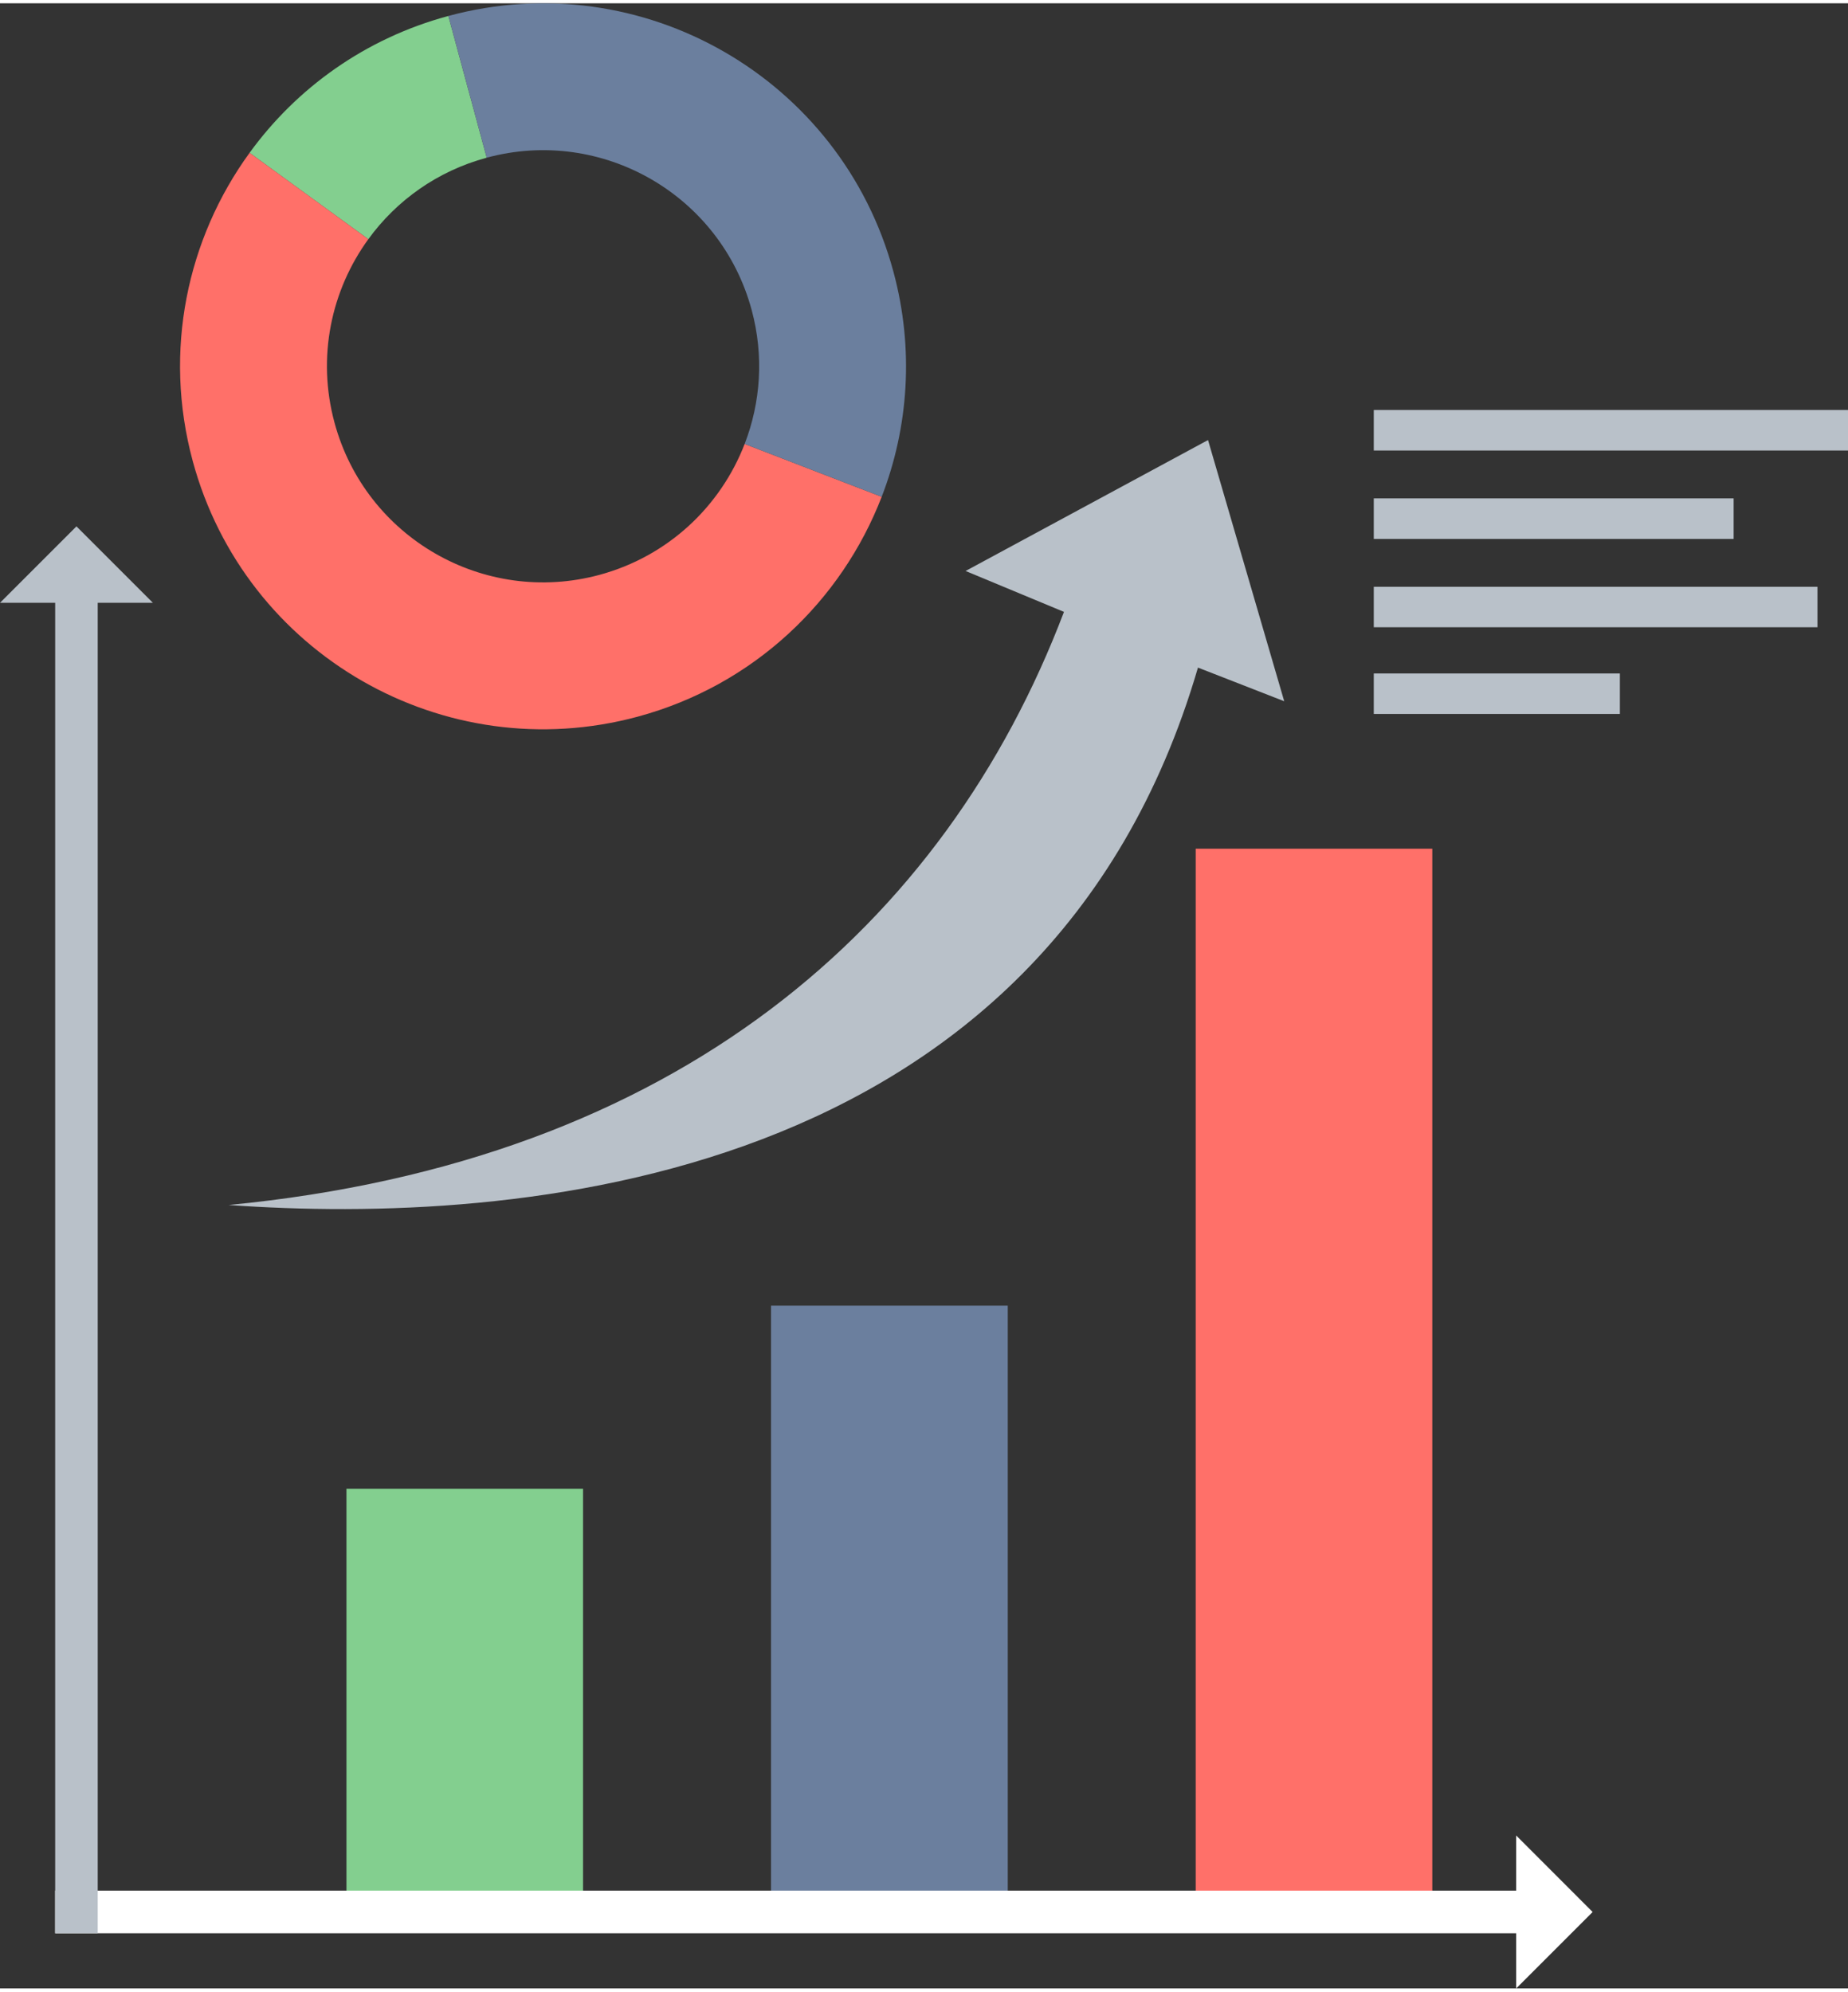
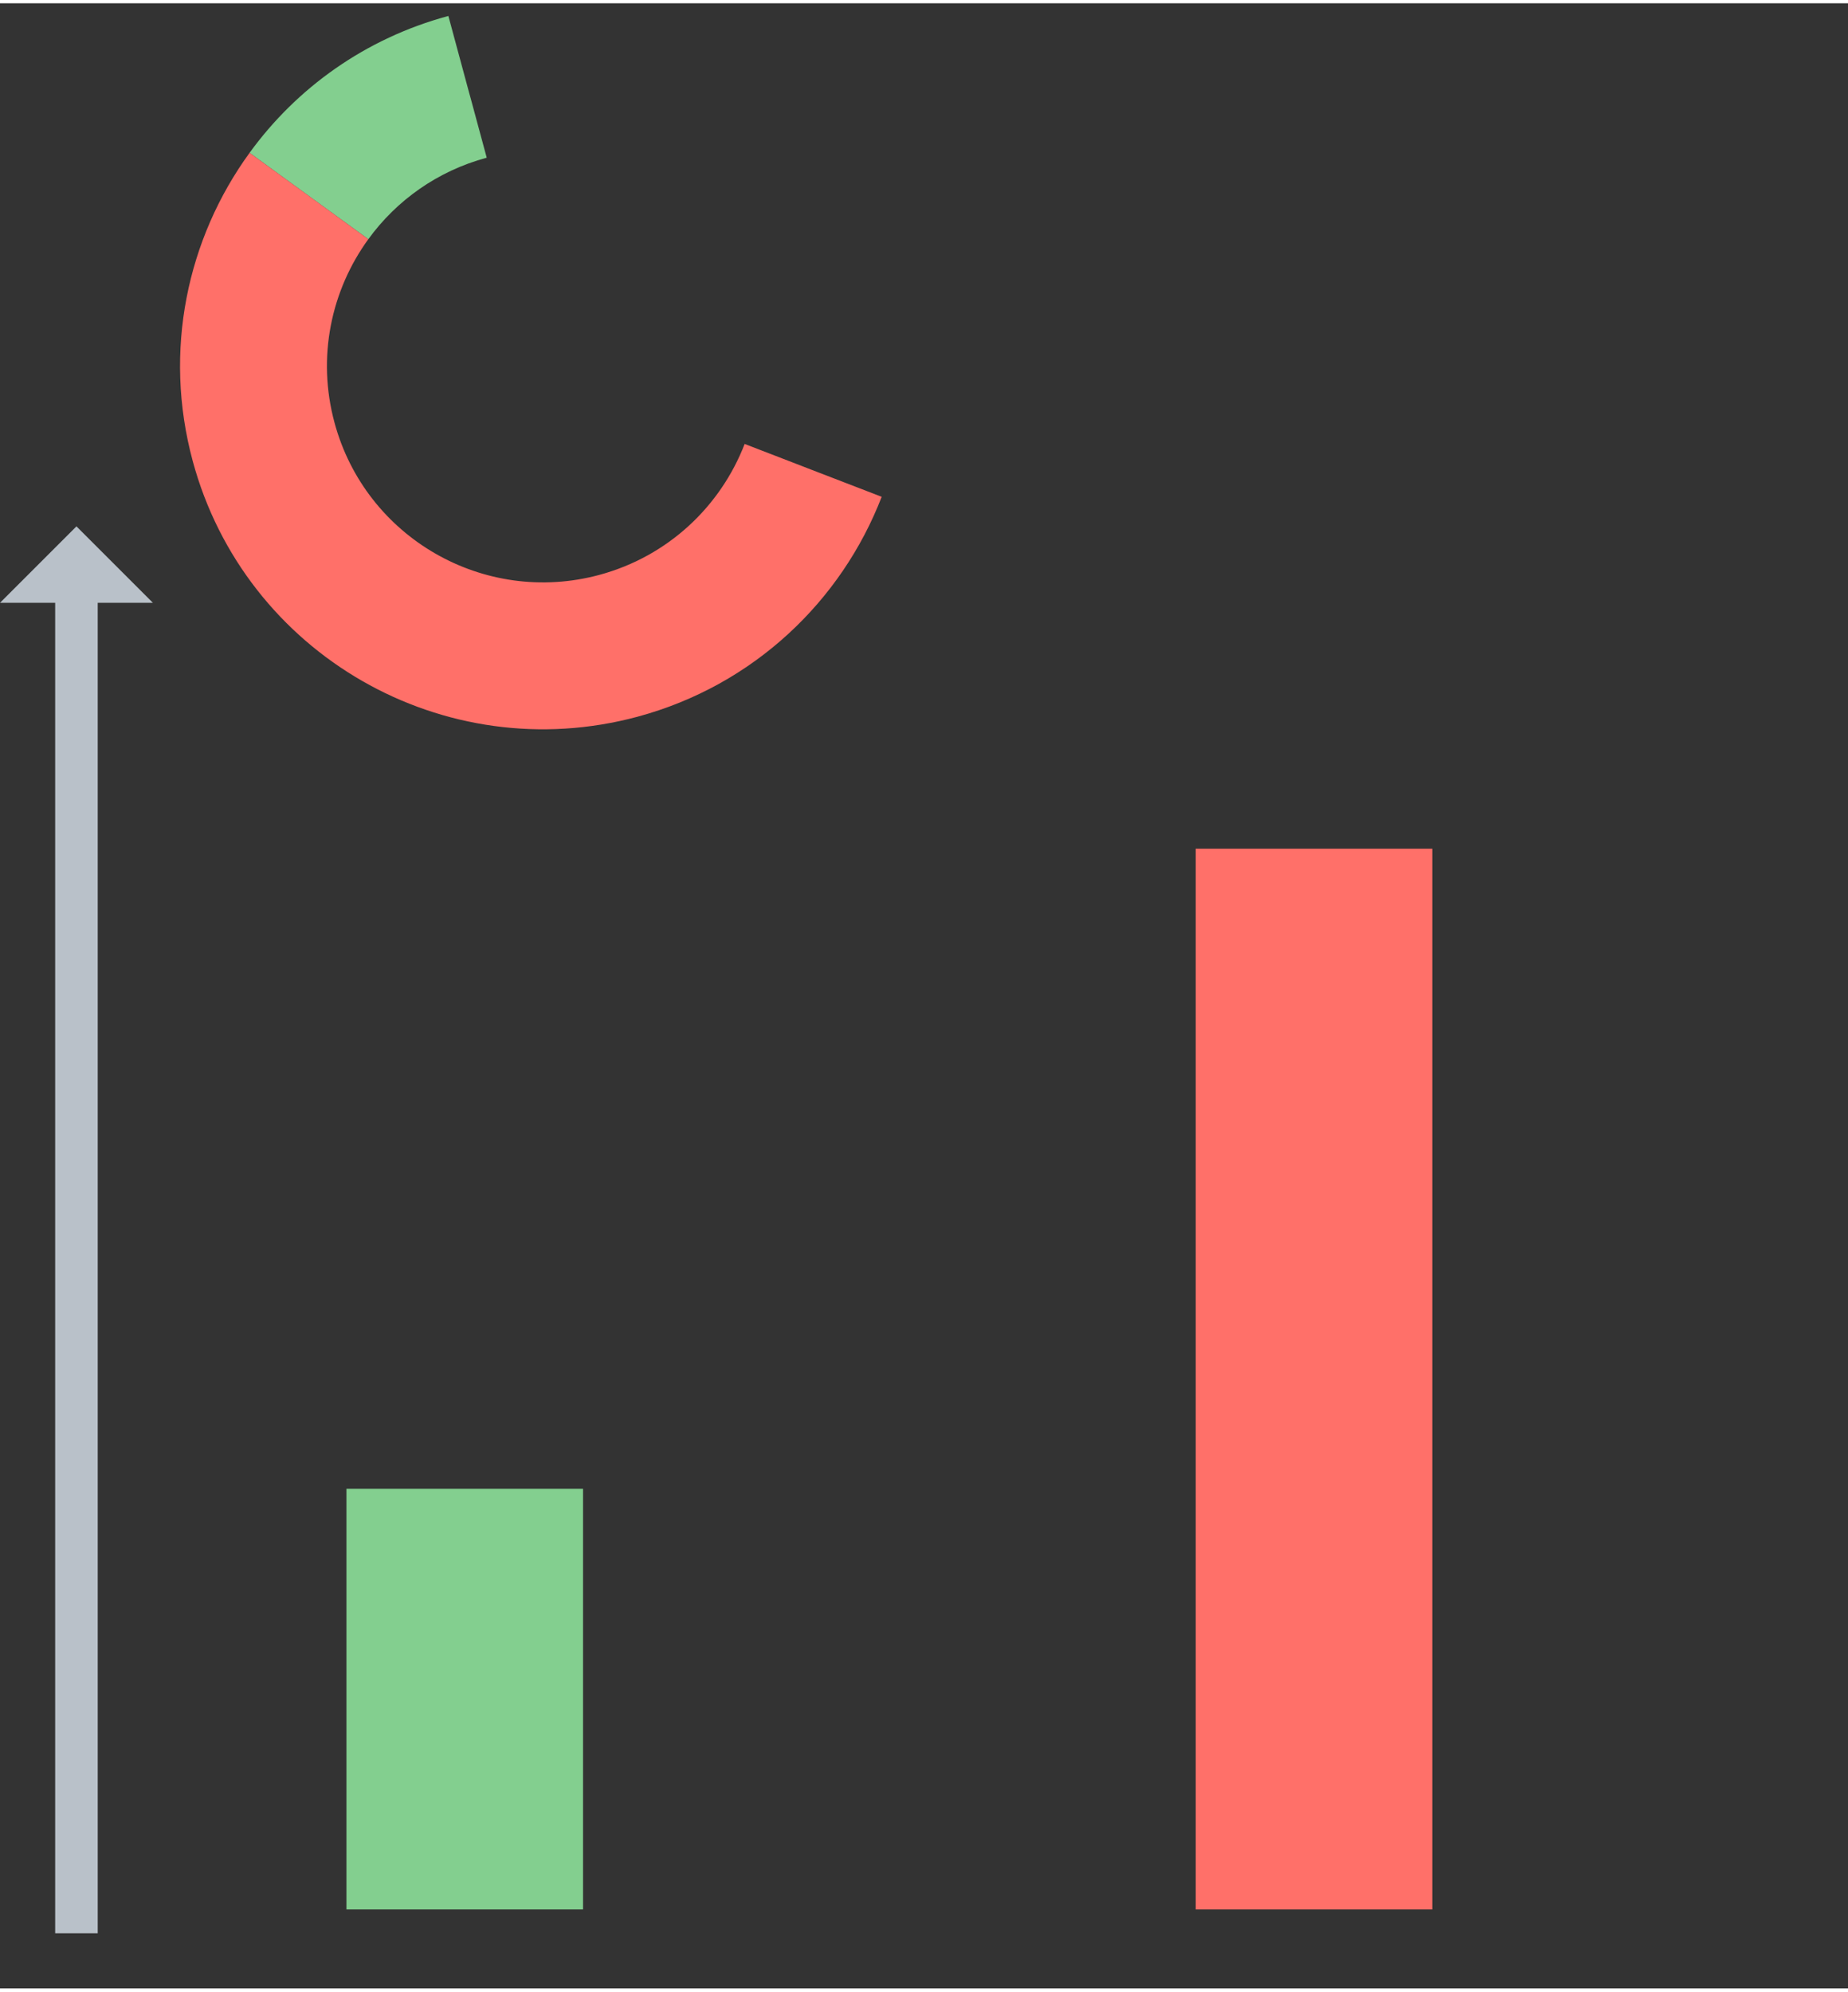
<svg xmlns="http://www.w3.org/2000/svg" width="167" height="180" fill-rule="evenodd" clip-rule="evenodd" image-rendering="optimizeQuality" shape-rendering="geometricPrecision" text-rendering="geometricPrecision" viewBox="0 0 30314 32566" id="analysis">
  <rect x="0" y="0" width="30314" height="32566" fill="#333333" stroke="none" />
-   <polygon fill="#6b7f9e" points="12648 31270 16531 31270 16531 21365 12648 21365" />
  <polygon fill="#83cf8f" points="5683 31270 9564 31270 9564 24370 5683 24370" />
  <polygon fill="#ff7069" points="19614 31270 23495 31270 23495 13869 19614 13869" />
-   <polygon fill="#fff" points="905 30962 24871 30962 24871 30057 26125 31312 24871 32566 24871 31661 905 31661" />
  <polygon fill="#b9c1c9" points="905 31661 905 9835 0 9835 1254 8581 2508 9835 1603 9835 1603 31661" />
-   <path fill="#b9c1c9" d="M19651 10898c-2498 8542-11257 9148-15901 8816 7376-710 11754-4602 13703-9730l-1614-671 3977-2148 1250 4285-1415-552zM22535 6672l7779 0 0 665-7779 0 0-665zm0 4322l4037 0 0 665-4037 0 0-665zm0-1422l7278 0 0 664-7278 0 0-664zm0-1450l5903 0 0 665-5903 0 0-665z" />
  <path fill="#83cf8f" d="M7355 208c-1365,368 -2490,1183 -3261,2245l1066 776 0 0 882 641c459,-632 1129,-1117 1942,-1337l-263 -973 -22 -79 -344 -1273z" />
  <path fill="#ff7069" d="M6042 3870c-608,837 -847,1932 -555,3009 510,1890 2456,3008 4345,2498 1134,-307 1990,-1130 2383,-2148l941 363 0 0 77 30 1230 474c-660,1709 -2098,3092 -4002,3607 -3175,857 -6443,-1021 -7300,-4195 -489,-1809 -89,-3649 933,-5055l1133 824 0 0 815 593z" />
-   <path fill="#6b7f9e" d="M7699 1481l22 79 263 973c1890,-510 3835,608 4346,2498 204,755 147,1520 -115,2198l941 363 77 30 1230 474c440,-1139 535,-2424 192,-3694 -857,-3174 -4125,-5052 -7300,-4194l344 1273z" />
</svg>